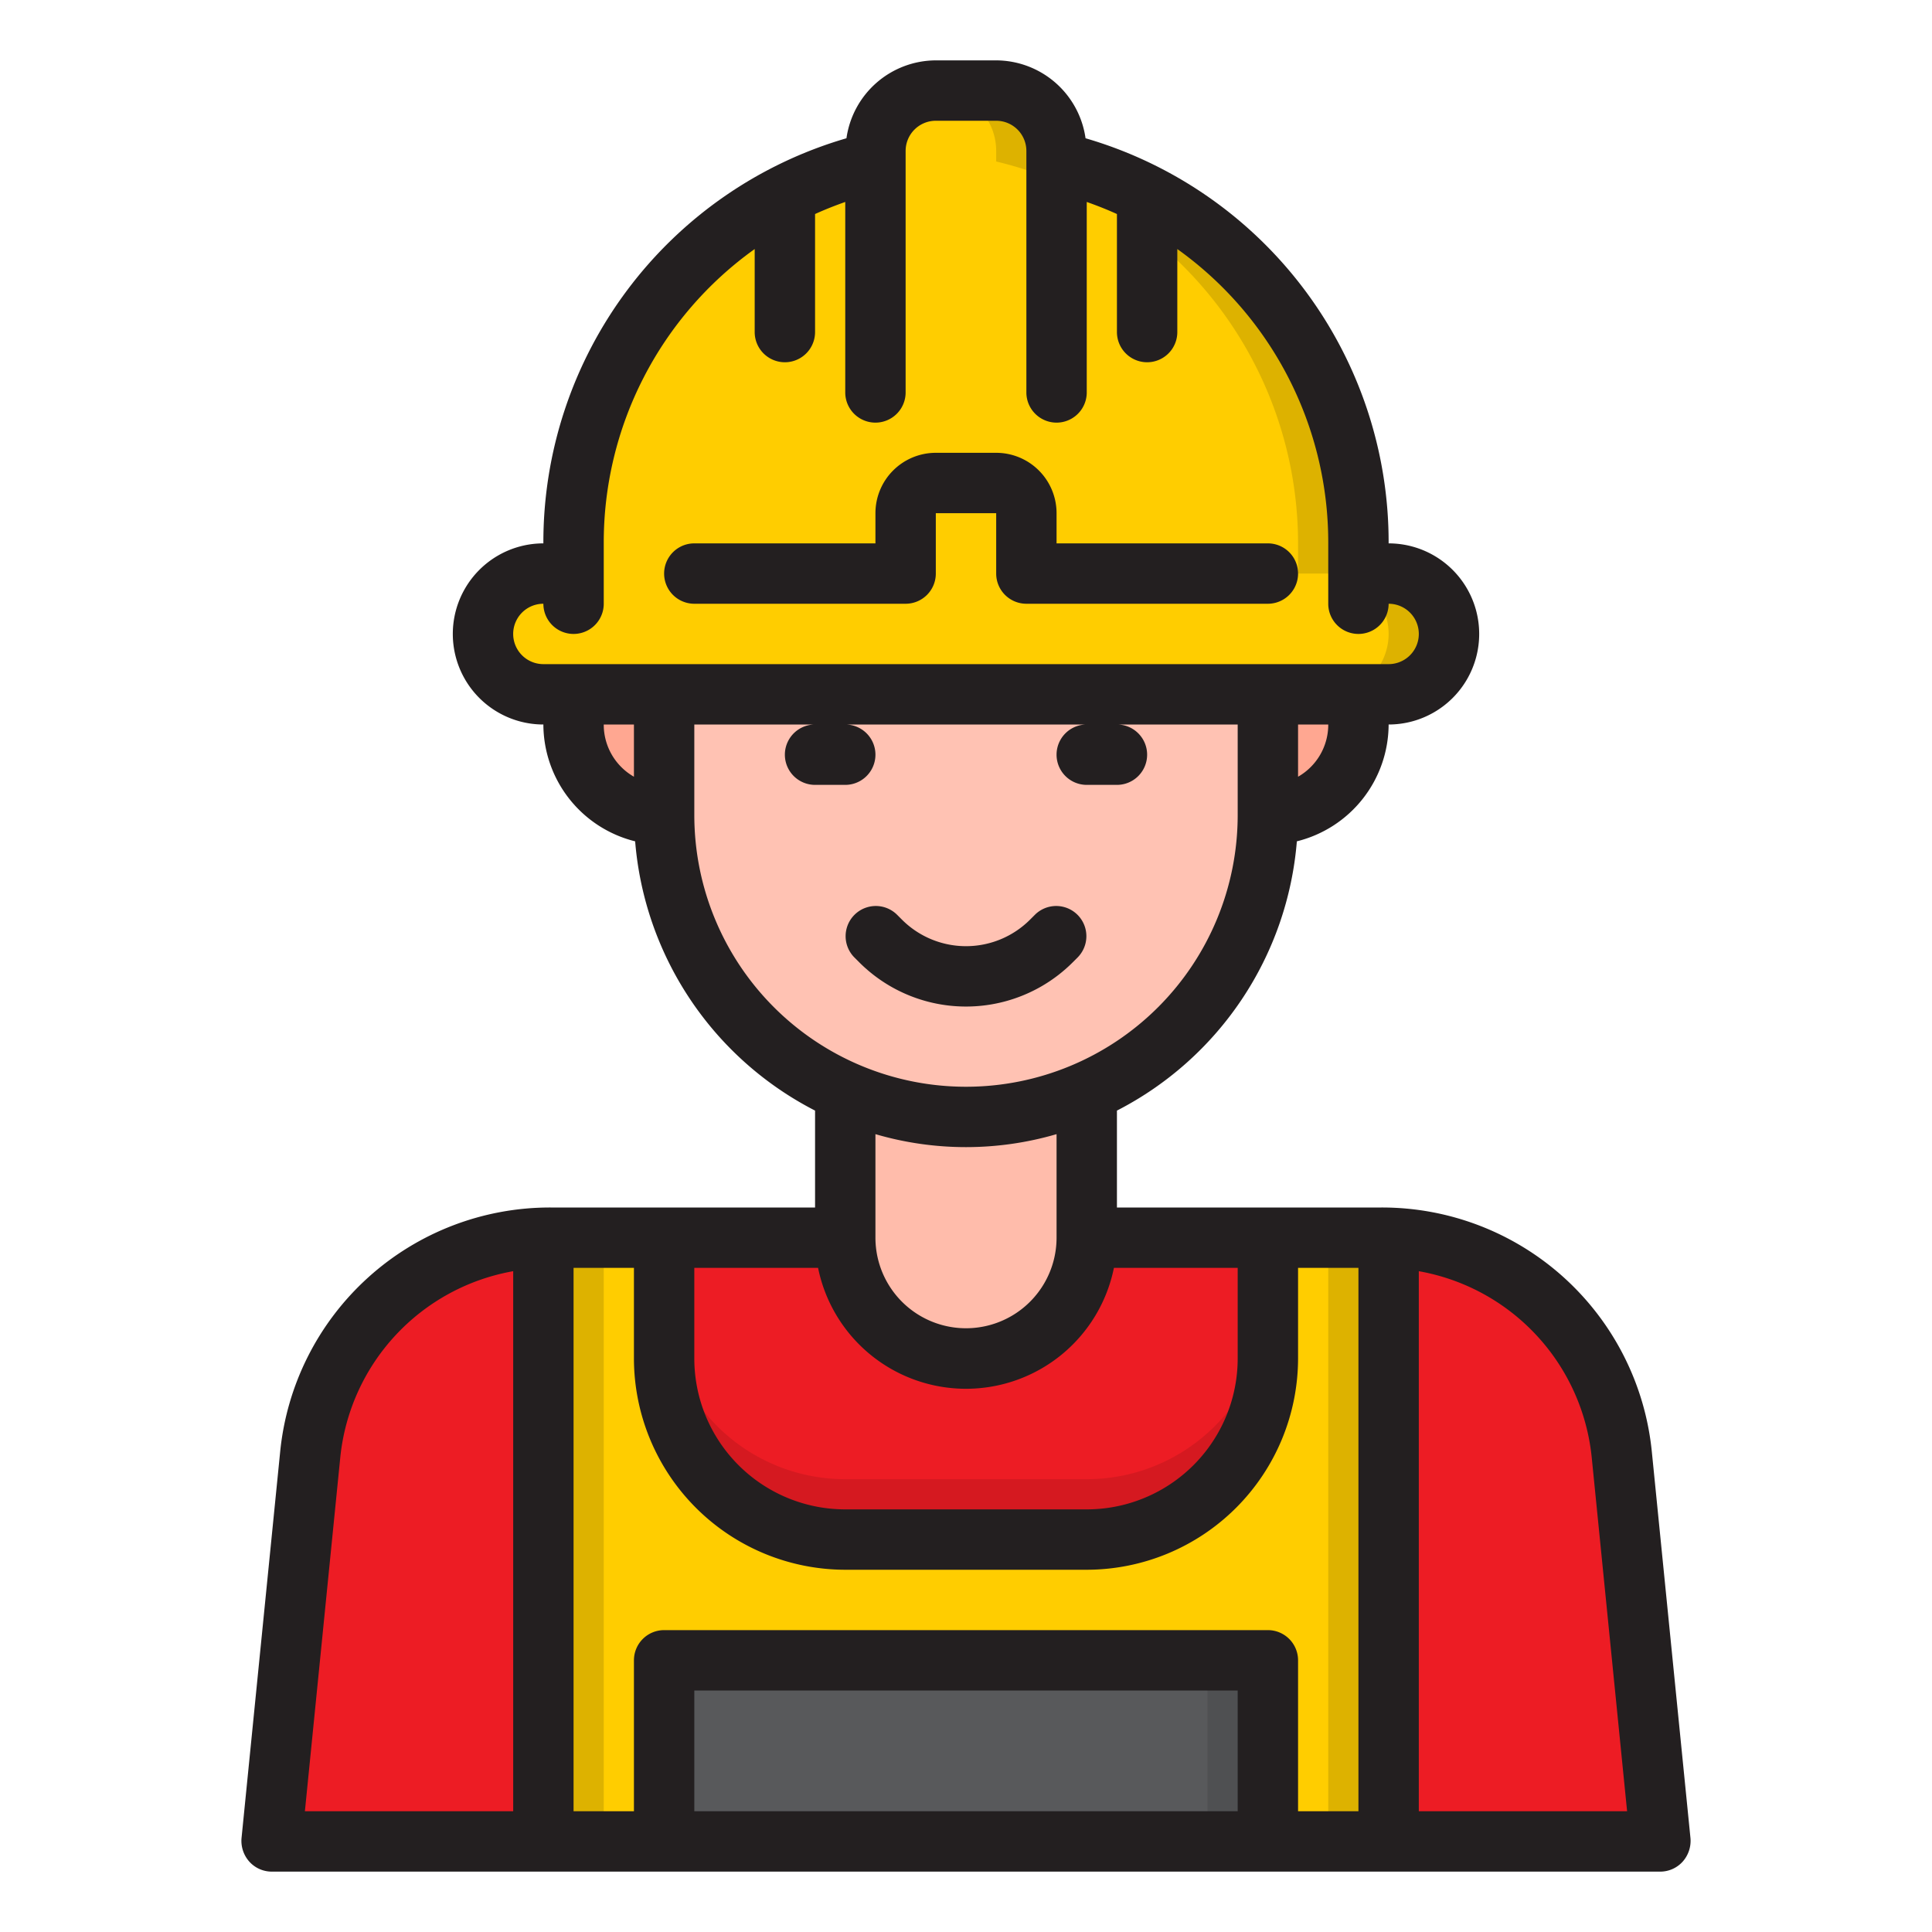
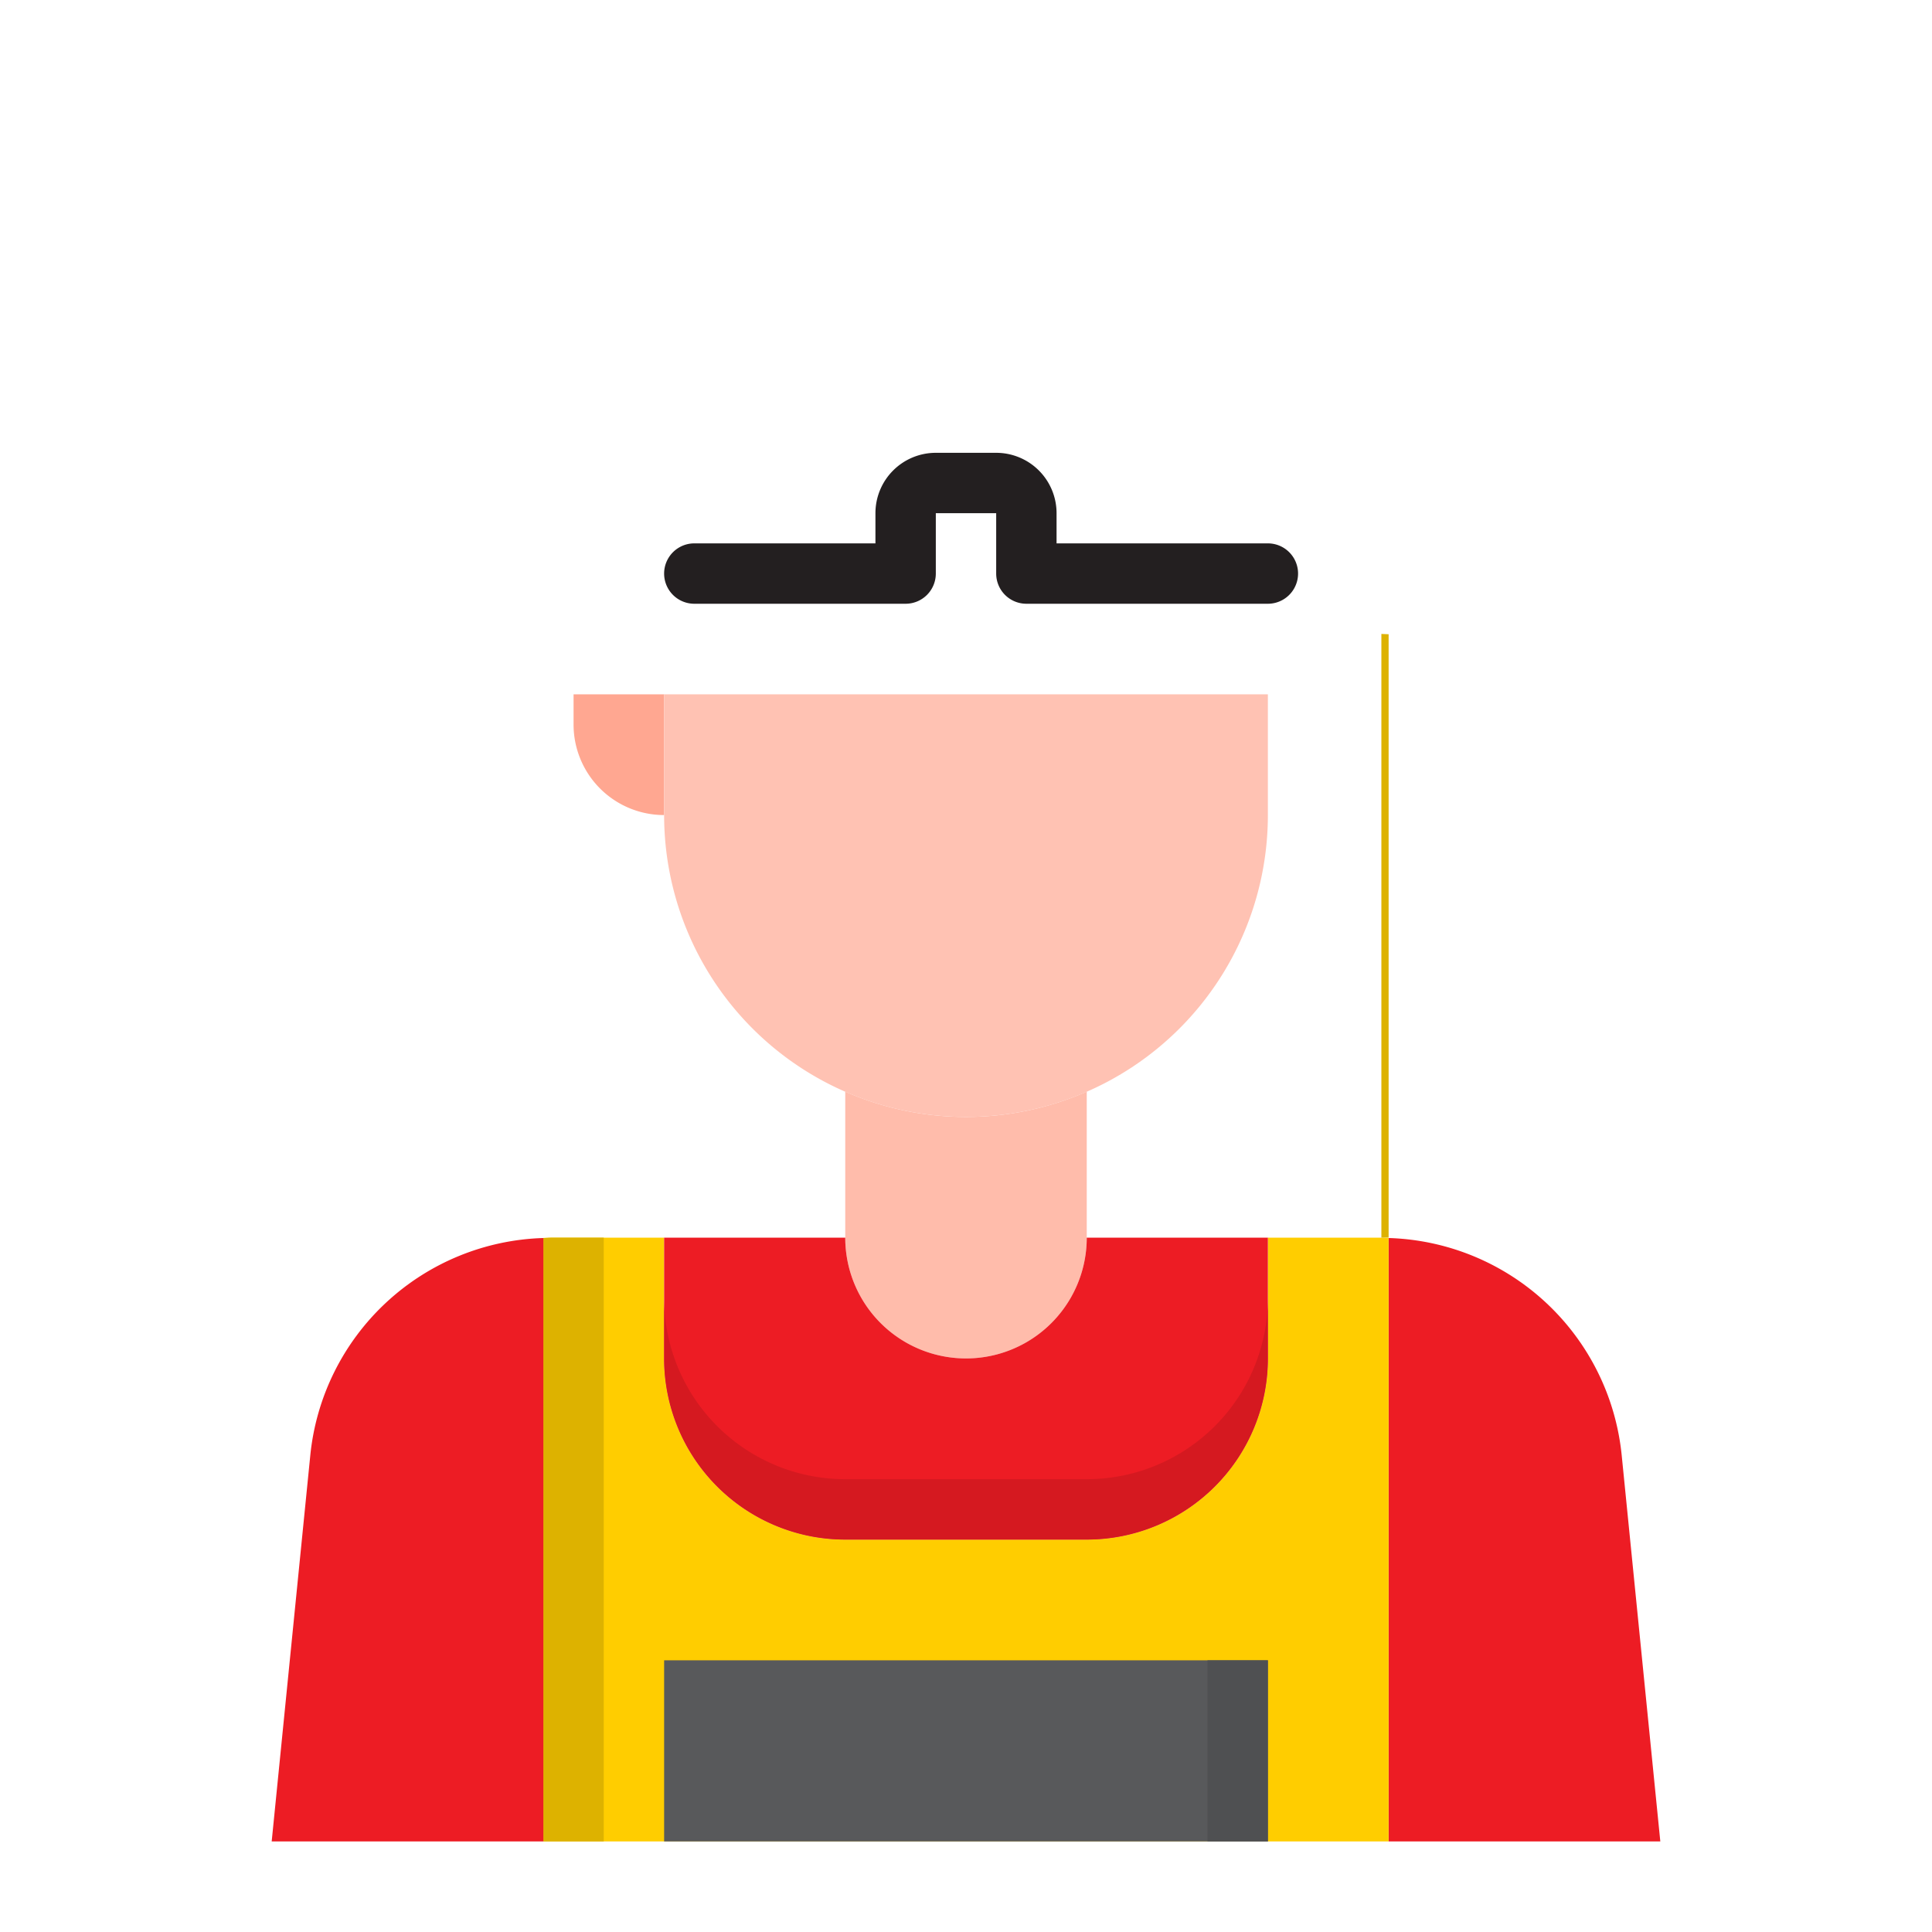
<svg xmlns="http://www.w3.org/2000/svg" height="512" viewBox="0 0 64 64" width="512">
  <g id="Labor">
-     <path d="m46 19h-1v-1a12.991 12.991 0 0 0 -7-11.526 12.8 12.8 0 0 0 -3-1.124v-.35a2 2 0 0 0 -2-2h-2a2 2 0 0 0 -2 2v.35a13 13 0 0 0 -10 12.65v1h-1a2 2 0 0 0 0 4h28a2 2 0 0 0 0-4z" fill="#ffcd00" />
-     <path d="m46 19h-1v-1a12.991 12.991 0 0 0 -7-11.526 12.8 12.8 0 0 0 -3-1.124v-.35a2 2 0 0 0 -2-2h-2a2 2 0 0 1 2 2v.35a12.8 12.8 0 0 1 3 1.124 12.991 12.991 0 0 1 7 11.526v1h1a2 2 0 0 1 0 4h2a2 2 0 0 0 0-4z" fill="#ddb200" />
    <path d="m55 61-1.28-12.8a8 8 0 0 0 -7.72-7.189v19.989z" fill="#ed1c24" />
    <path d="m32 45a4 4 0 0 0 4-4v-4.838a9.966 9.966 0 0 1 -8 0v4.838a4 4 0 0 0 4 4z" fill="#ffbcab" />
    <path d="m46 41.01v19.99h-28v-19.99c.08 0 .16-.01.24-.01h3.76v4a6 6 0 0 0 6 6h8a6 6 0 0 0 6-6v-4h3.76c.08 0 .16.01.24.01z" fill="#ffcd00" />
    <path d="m18.24 41c-.08 0-.16.01-.24.01v19.99h2v-20z" fill="#ddb200" />
-     <path d="m45.76 41h-1.76v20h2v-19.99c-.08 0-.16-.01-.24-.01z" fill="#ddb200" />
+     <path d="m45.76 41h-1.76h2v-19.99c-.08 0-.16-.01-.24-.01z" fill="#ddb200" />
    <path d="m18 41.011a8 8 0 0 0 -7.72 7.189l-1.28 12.8h9z" fill="#ed1c24" />
    <path d="m28 51h8a6 6 0 0 0 6-6v-4h-6a4 4 0 0 1 -8 0h-6v4a6 6 0 0 0 6 6z" fill="#ed1c24" />
    <path d="m36 49h-8a6 6 0 0 1 -6-6v2a6 6 0 0 0 6 6h8a6 6 0 0 0 6-6v-2a6 6 0 0 1 -6 6z" fill="#d51920" />
    <path d="m19 23v1a3 3 0 0 0 3 3v-4z" fill="#ffa791" />
-     <path d="m42 27a3 3 0 0 0 3-3v-1h-3z" fill="#ffa791" />
    <path d="m22 23v4a10 10 0 0 0 20 0v-4z" fill="#ffc2b3" />
    <path d="m22 55h20v6h-20z" fill="#58595b" />
    <path d="m40 55h2v6h-2z" fill="#4f5052" />
    <g fill="#231f20">
      <path d="m23 20h7a1 1 0 0 0 1-1v-2h2v2a1 1 0 0 0 1 1h8a1 1 0 0 0 0-2h-7v-1a2 2 0 0 0 -2-2h-2a2 2 0 0 0 -2 2v1h-6a1 1 0 0 0 0 2z" />
-       <path d="m54.72 48.1a8.981 8.981 0 0 0 -8.96-8.1h-8.76v-3.21a11.032 11.032 0 0 0 5.96-8.92 4 4 0 0 0 3.04-3.87 3 3 0 0 0 0-6 13.935 13.935 0 0 0 -10.04-13.42 3 3 0 0 0 -2.96-2.58h-2a3 3 0 0 0 -2.96 2.58 13.935 13.935 0 0 0 -10.04 13.42 3 3 0 0 0 0 6 4 4 0 0 0 3.04 3.87 11.032 11.032 0 0 0 5.96 8.92v3.21h-8.76a8.981 8.981 0 0 0 -8.96 8.1l-1.28 12.8a1.036 1.036 0 0 0 .26.77 1 1 0 0 0 .74.33h46a1 1 0 0 0 .74-.33 1.036 1.036 0 0 0 .26-.77zm-37.72 11.9h-6.9l1.17-11.7a6.979 6.979 0 0 1 5.73-6.19zm26-34.27v-1.73h1a1.984 1.984 0 0 1 -1 1.73zm-22 0a1.984 1.984 0 0 1 -1-1.73h1zm-3-3.73a1 1 0 0 1 0-2 1 1 0 0 0 2 0v-2a11.942 11.942 0 0 1 5-9.75v2.75a1 1 0 0 0 2 0v-3.91c.33-.15.66-.28 1-.4v6.31a1 1 0 0 0 2 0v-8a1 1 0 0 1 1-1h2a1 1 0 0 1 1 1v8a1 1 0 0 0 2 0v-6.31c.34.12.67.25 1 .4v3.91a1 1 0 0 0 2 0v-2.75a11.942 11.942 0 0 1 5 9.75v2a1 1 0 0 0 2 0 1 1 0 0 1 0 2zm5 5v-3h4a1 1 0 0 0 0 2h1a1 1 0 0 0 0-2h8a1 1 0 0 0 0 2h1a1 1 0 0 0 0-2h4v3a9 9 0 0 1 -18 0zm12 10.57v3.43a3 3 0 0 1 -6 0v-3.43a10.68 10.68 0 0 0 6 0zm-12 4.43h4.1a5 5 0 0 0 9.8 0h4.1v3a5 5 0 0 1 -5 5h-8a5 5 0 0 1 -5-5zm18 18h-18v-4h18zm4 0h-2v-5a1 1 0 0 0 -1-1h-20a1 1 0 0 0 -1 1v5h-2v-18h2v3a7.008 7.008 0 0 0 7 7h8a7.008 7.008 0 0 0 7-7v-3h2zm2 0v-17.89a6.979 6.979 0 0 1 5.73 6.19l1.17 11.7z" />
-       <path d="m35.536 31.878.171-.171a1 1 0 0 0 -1.414-1.414l-.171.171a3 3 0 0 1 -4.244 0l-.171-.171a1 1 0 0 0 -1.414 1.414l.171.171a5 5 0 0 0 7.072 0z" />
    </g>
  </g>
</svg>